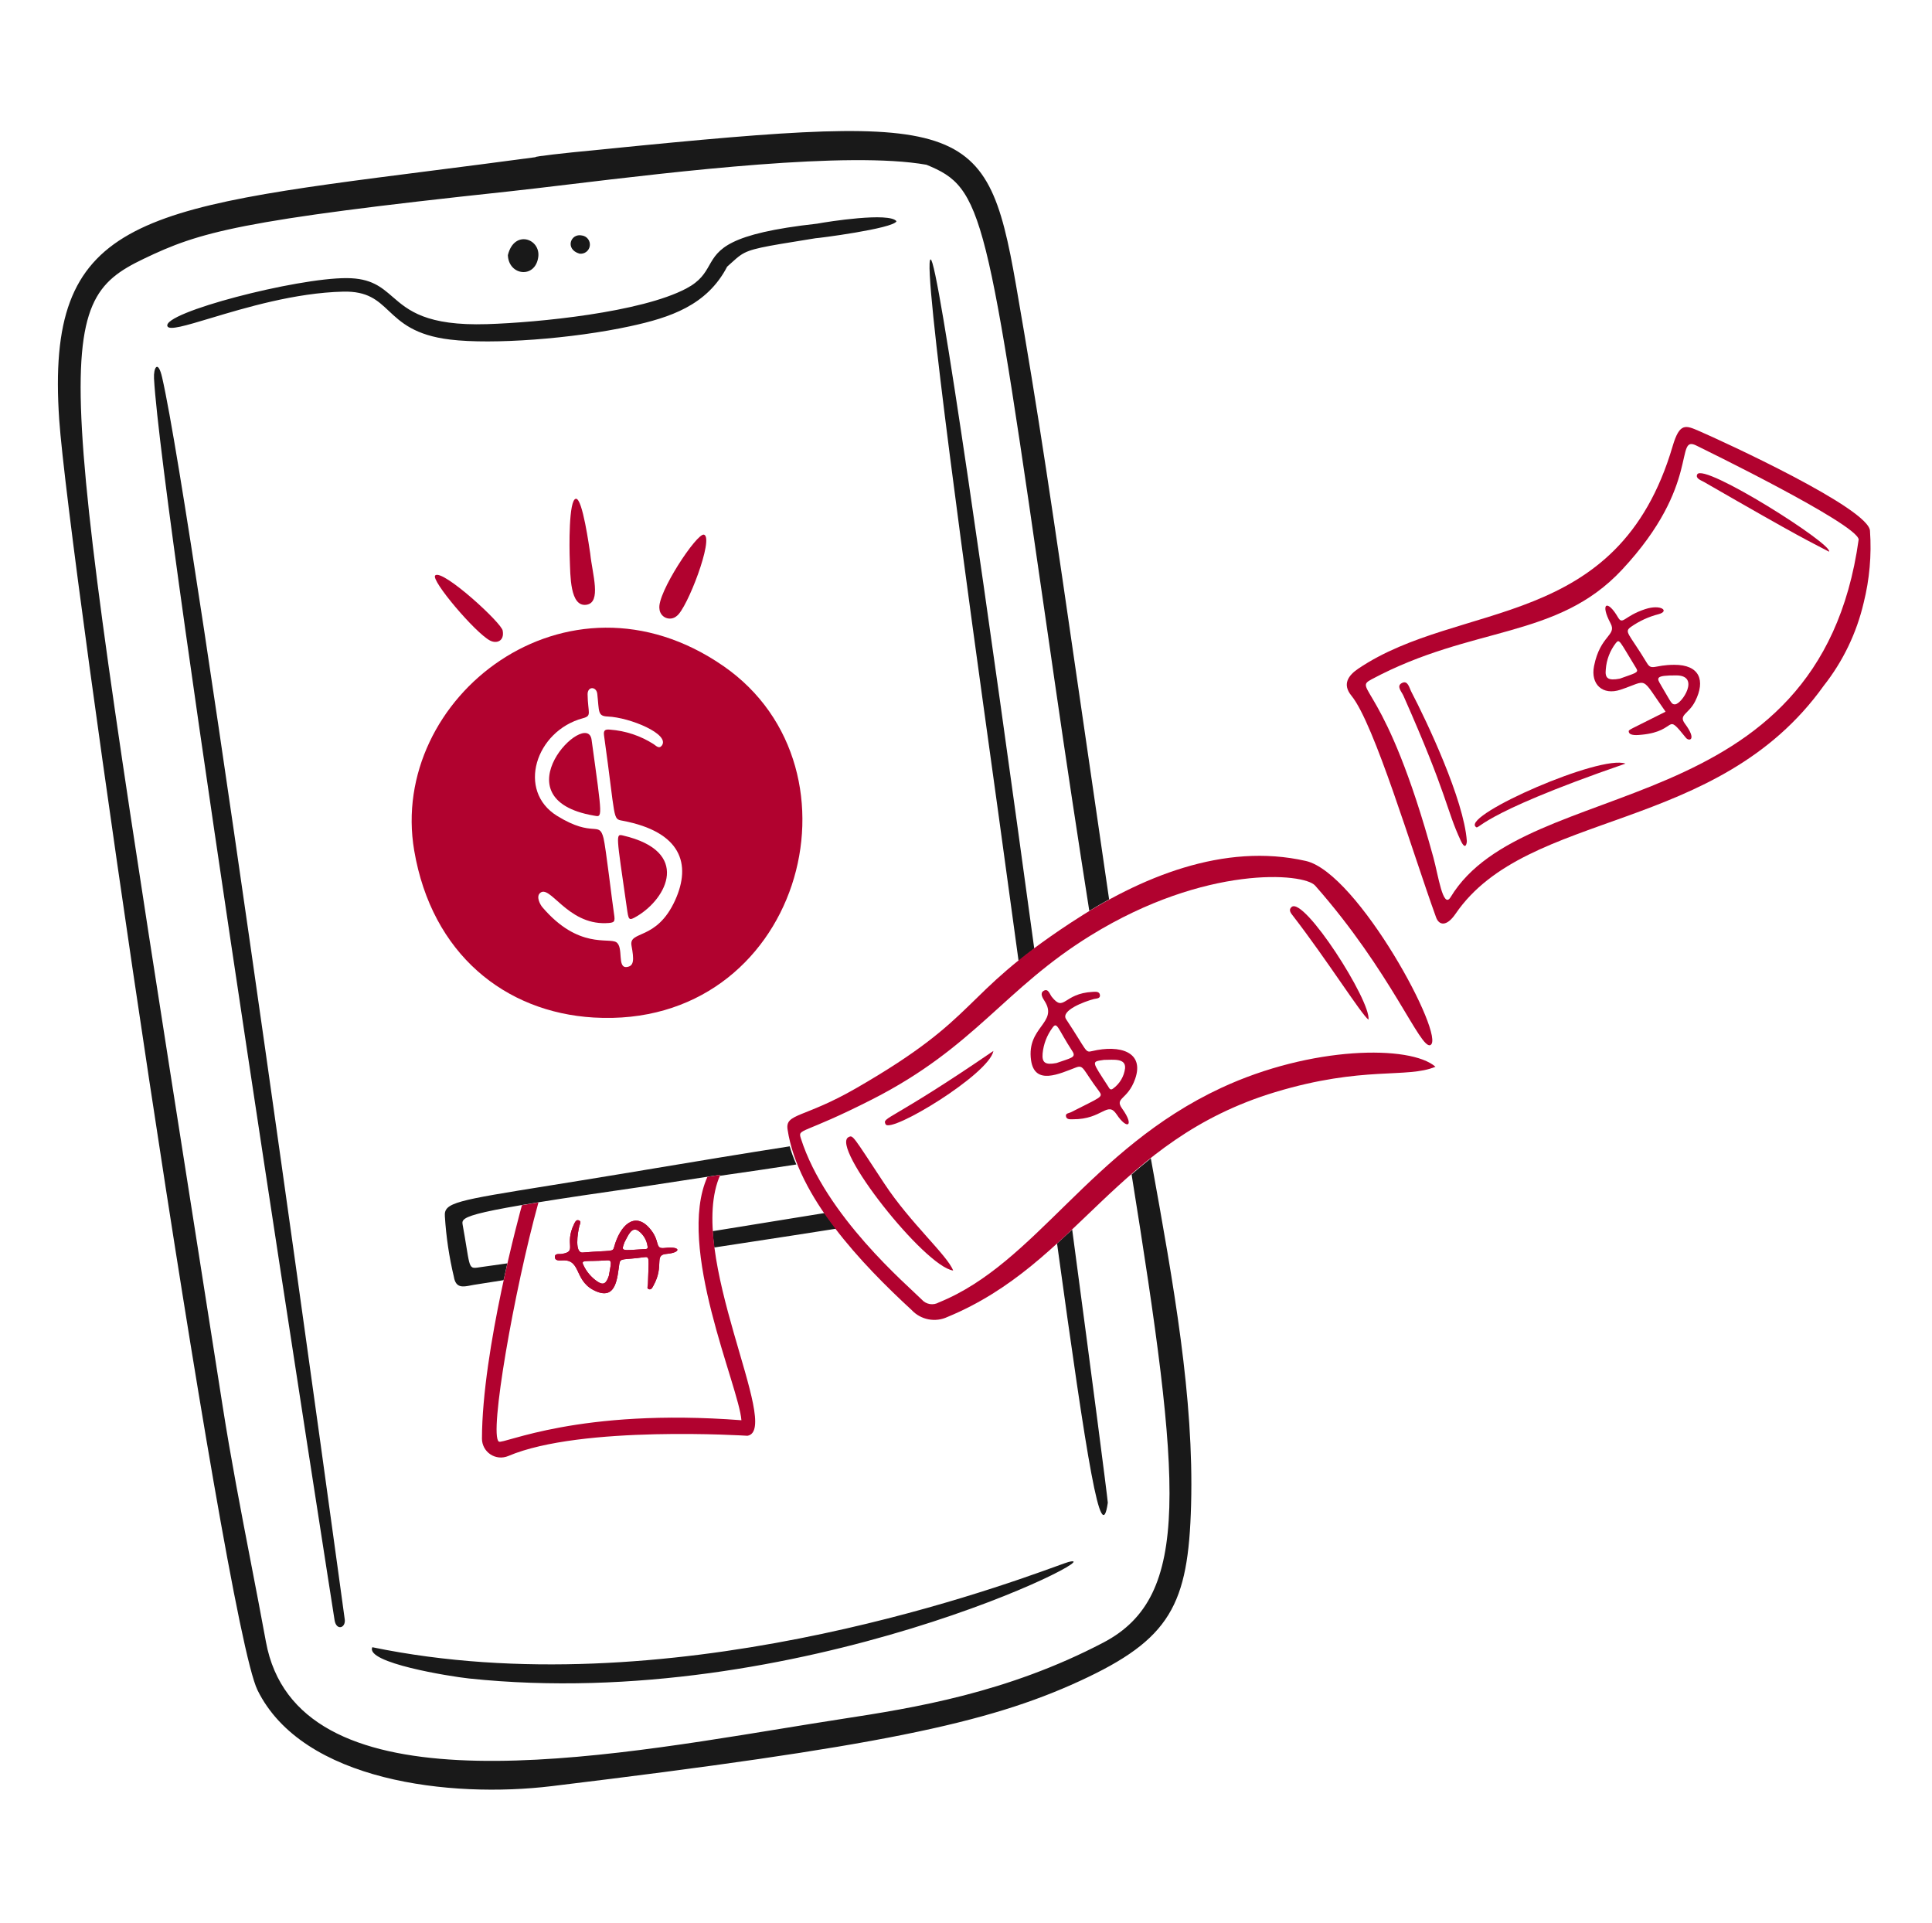
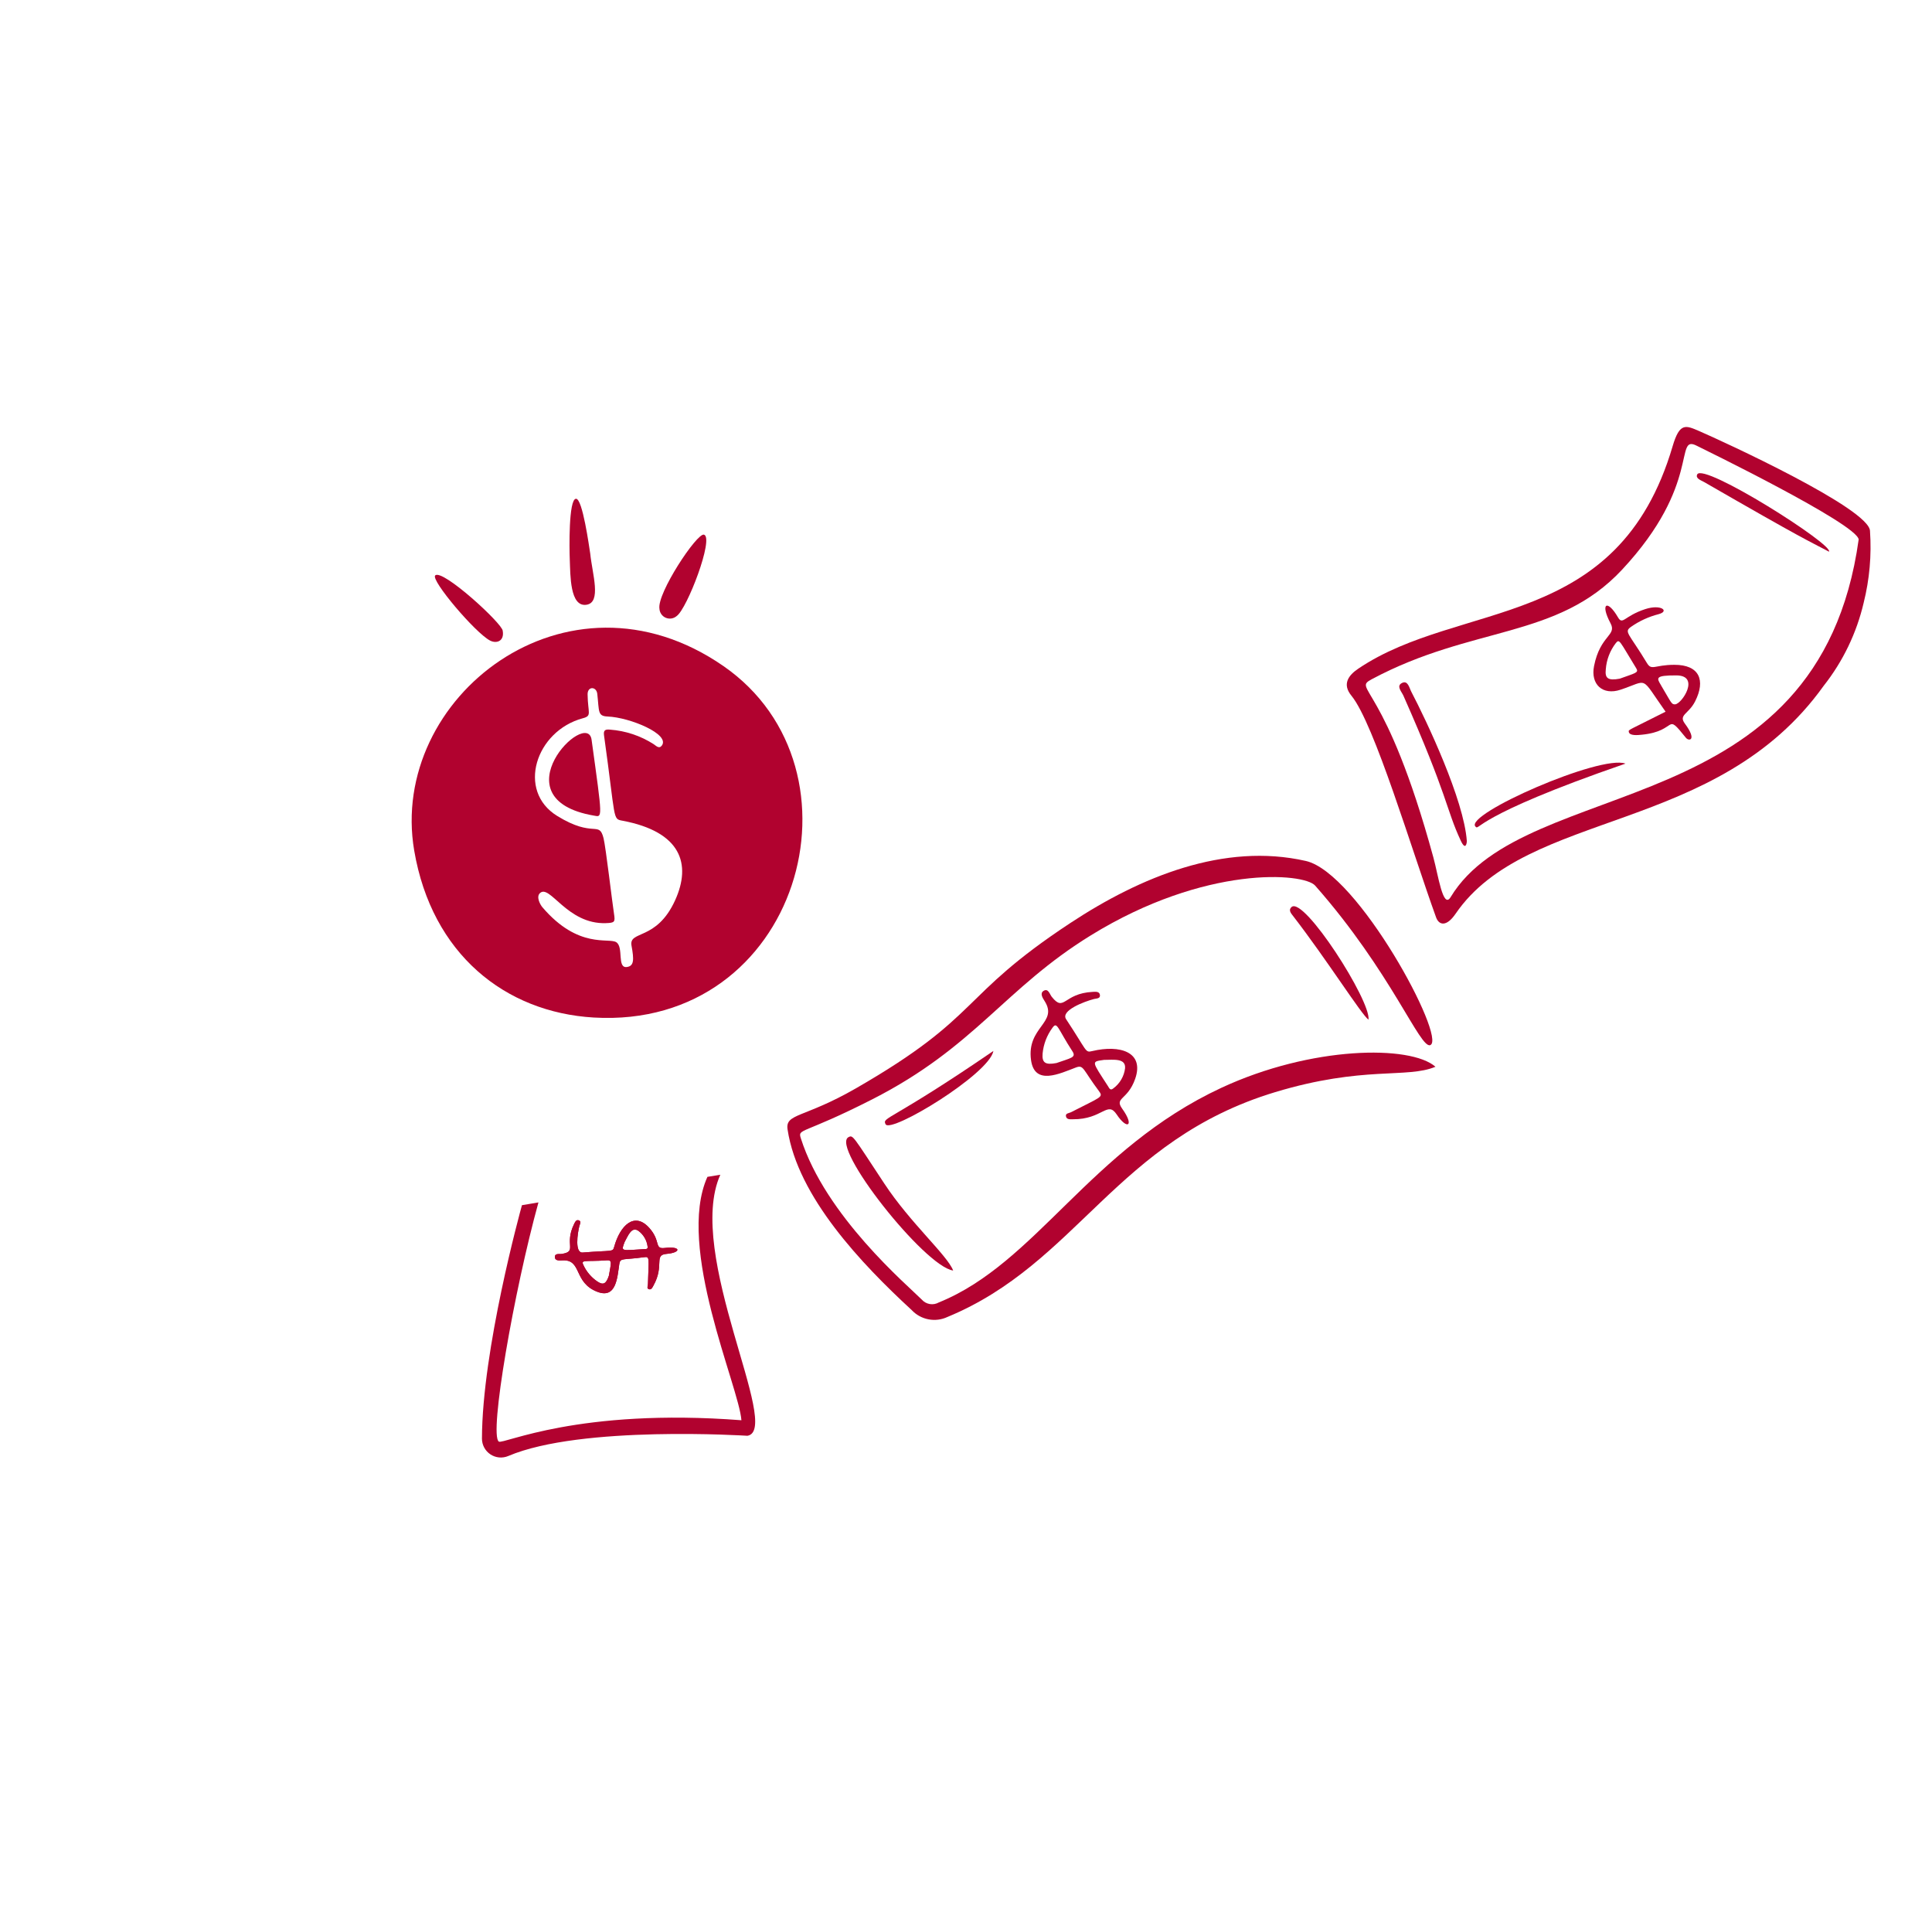
<svg xmlns="http://www.w3.org/2000/svg" width="201" height="200" viewBox="0 0 201 200" fill="none">
  <path d="M43.093 88.481C40.383 72.595 58.974 58.008 75.262 69.284C90.816 80.052 83.171 107.112 61.759 105.846C52.551 105.299 44.93 99.246 43.093 88.481ZM63.877 95.034C64.017 95.92 63.958 95.994 63.037 96.027C58.981 96.169 57.191 91.894 56.162 92.918C55.765 93.308 56.203 94.109 56.432 94.376C60.193 98.775 63.349 97.497 64.124 98.017C64.899 98.537 64.175 100.716 65.205 100.592C65.97 100.499 65.971 99.837 65.702 98.376C65.397 96.745 68.302 97.916 70.24 93.644C71.95 89.876 70.866 86.523 64.763 85.373C63.704 85.175 64.081 85.356 62.841 76.495C62.764 75.941 62.981 75.854 63.466 75.899C65.081 76.017 66.641 76.537 68.005 77.41C68.258 77.58 68.56 77.924 68.84 77.574C69.789 76.389 65.532 74.623 63.219 74.534C62.161 74.493 62.346 74.019 62.139 72.176C62.051 71.391 61.12 71.367 61.132 72.232C61.159 74.184 61.615 74.455 60.636 74.714C55.721 76.038 53.734 82.267 57.965 84.873C61.795 87.232 62.312 85.317 62.791 87.19C63.028 88.139 63.695 93.887 63.877 95.034Z" fill="#B1022F" />
  <path d="M61.406 57.587C61.627 59.734 62.597 62.668 61.016 62.908C59.279 63.171 59.345 59.805 59.278 58.223C59.232 57.093 59.148 51.926 59.923 51.883C60.608 51.845 61.295 56.898 61.406 57.587Z" fill="#B1022F" />
  <path d="M68.607 63.327C68.328 61.738 72.516 55.395 73.242 55.616C74.311 55.943 71.489 63.334 70.397 64.084C70.244 64.216 70.057 64.303 69.857 64.335C69.657 64.366 69.453 64.341 69.266 64.262C69.08 64.184 68.919 64.054 68.803 63.889C68.686 63.723 68.619 63.529 68.607 63.327Z" fill="#B1022F" />
  <path d="M52.301 65.62C52.49 66.691 51.659 66.986 50.98 66.631C49.437 65.826 44.789 60.338 45.278 59.859C46.021 59.133 52.295 64.89 52.301 65.62Z" fill="#B1022F" />
  <path d="M61.771 84.839C51.689 83.096 61.087 73.62 61.547 76.954C62.703 85.339 62.698 85 61.771 84.839Z" fill="#B1022F" />
-   <path d="M65.202 94.349C64.11 86.729 64.037 86.729 64.818 86.912C71.916 88.567 69.397 93.449 66.284 95.296C65.379 95.835 65.401 95.73 65.202 94.349Z" fill="#B1022F" />
-   <path fill-rule="evenodd" clip-rule="evenodd" d="M123.917 156.551C124.22 145.383 122.121 133.748 119.787 120.811C119.769 120.706 119.75 120.602 119.731 120.497C119.045 121.043 118.379 121.601 117.728 122.167C122.894 154.435 124.001 166.037 114.796 170.861C104.775 176.112 95.075 177.66 87.537 178.818C85.56 179.122 83.465 179.465 81.287 179.82C59.993 183.299 30.839 188.062 27.667 170.786C27.164 168.045 26.636 165.306 26.108 162.569C25.063 157.146 24.017 151.724 23.163 146.271C22.119 139.608 21.133 133.333 20.204 127.421L20.201 127.403L20.199 127.391C5.876 36.231 5.151 31.62 14.947 26.924C20.781 24.126 24.791 22.92 52.879 19.919C54.557 19.739 56.662 19.487 59.047 19.201C70.46 17.832 88.285 15.695 96.387 17.139C102.331 19.574 102.643 21.736 109.249 67.576L109.691 70.644C110.956 79.416 112.177 87.429 113.327 94.749C114.012 94.332 114.7 93.931 115.388 93.552C114.43 86.977 113.602 81.283 112.876 76.283C109.226 51.165 108.118 43.545 105.71 29.688C102.587 11.717 100.262 11.773 59.507 15.853C59.468 15.853 55.451 16.276 55.722 16.349C51.808 16.876 48.167 17.341 44.785 17.772C14.086 21.687 4.742 22.878 6.161 43.664C7.117 57.645 23.278 168.684 26.791 175.813C31.477 185.328 46.891 187.07 57.394 185.799C91.285 181.697 102.732 179.282 112.329 174.866C121.772 170.524 123.635 166.941 123.917 156.551ZM107.601 98.676C102.882 64.133 97.589 26.899 96.819 26.986C95.886 27.093 100.948 63.573 103.25 80.161C103.492 81.903 103.703 83.426 103.874 84.664C104.619 90.066 105.317 95.164 105.97 99.958C106.503 99.526 107.047 99.098 107.601 98.676ZM109.973 129.354C113.133 152.336 114.561 161.15 115.253 156.315C115.169 155.343 113.665 143.765 111.547 127.902C111.026 128.39 110.501 128.876 109.973 129.354ZM82.162 119.244C77.477 119.97 72.336 120.827 68.028 121.545L68.019 121.547C66.765 121.756 65.582 121.953 64.501 122.132C61.67 122.601 59.27 122.987 57.237 123.314C47.437 124.89 46.173 125.094 46.283 126.518C46.414 128.642 46.727 130.75 47.22 132.819C47.416 134.017 48.171 133.869 48.958 133.716C49.076 133.693 49.195 133.669 49.312 133.65C50.362 133.484 51.389 133.323 52.393 133.165C52.526 132.559 52.657 131.975 52.785 131.417C51.792 131.562 50.943 131.682 50.273 131.771C50.137 131.789 50.015 131.807 49.905 131.824C49.535 131.882 49.3 131.918 49.133 131.828C48.844 131.672 48.757 131.139 48.521 129.681C48.423 129.081 48.301 128.324 48.128 127.373C47.968 126.495 48.465 126.081 66.445 123.504L74.94 122.201C74.924 122.237 74.908 122.273 74.892 122.31C78.045 121.863 80.667 121.47 82.848 121.132C82.543 120.441 82.316 119.809 82.162 119.244ZM85.793 126.183C86.165 126.712 86.564 127.255 86.992 127.812C84.345 128.234 80.968 128.75 76.662 129.408C75.908 129.523 75.125 129.643 74.313 129.767C74.239 129.193 74.182 128.626 74.147 128.07C78.42 127.382 82.52 126.716 85.793 126.183ZM60.555 24.497C59.355 24.23 58.745 25.928 60.283 26.384C60.533 26.42 60.787 26.355 60.989 26.204C61.192 26.052 61.326 25.827 61.362 25.577C61.398 25.327 61.333 25.072 61.182 24.87C61.03 24.668 60.805 24.534 60.555 24.497ZM52.838 26.541C53.493 23.841 56.267 24.827 55.998 26.748C55.682 29.014 52.917 28.677 52.838 26.541ZM16.872 39.28C20.196 53.8 35.861 168.394 35.853 168.357C36.044 169.338 35.018 169.688 34.814 168.568C34.807 168.531 16.796 53.533 16.023 39.375C15.961 38.254 16.432 37.361 16.872 39.28ZM109.903 162.923C102.918 165.451 69.24 177.648 38.736 171.349C37.966 172.973 46.809 174.388 48.784 174.599C83.188 178.232 116.356 161.129 111.151 162.486C111 162.525 110.575 162.679 109.903 162.923ZM84.853 24.782C84.963 24.802 92.95 23.782 93.269 23.015C92.535 22.049 86.12 23.058 85.013 23.266C75.674 24.298 74.743 25.93 73.79 27.601C73.325 28.417 72.854 29.243 71.397 30.012C66.696 32.496 55.992 33.552 50.679 33.718C44.353 33.916 42.474 32.289 40.845 30.878C39.662 29.854 38.611 28.944 36.084 28.931C30.831 28.902 16.868 32.525 17.418 33.933C17.597 34.391 19.318 33.874 21.889 33.102C25.469 32.026 30.697 30.456 35.702 30.337C38.251 30.276 39.273 31.237 40.45 32.344C41.712 33.529 43.15 34.882 46.831 35.323C51.239 35.858 59.544 35.243 65.576 33.933C69.694 33.038 73.551 31.781 75.651 27.738C75.808 27.599 75.949 27.471 76.079 27.353C76.47 26.998 76.763 26.733 77.088 26.517C78.055 25.876 79.312 25.674 84.306 24.87L84.853 24.782Z" fill="#191919" />
  <path d="M149.343 110.966C146.357 112.218 141.837 110.835 132.658 113.609C116.122 118.607 112.099 131.407 98.577 136.991C97.96 137.282 97.267 137.37 96.598 137.241C95.928 137.113 95.316 136.776 94.85 136.278C89.665 131.501 82.996 124.514 81.936 117.487C81.681 115.799 83.624 116.334 89.05 113.21C102.245 105.619 99.607 103.752 111.368 96.006C118.658 91.205 127.353 87.624 135.86 89.56C141.279 90.793 150.503 107.948 148.809 108.712C147.76 109.185 144.772 101.133 136.823 92.121C135.652 90.793 125.427 89.95 113.509 97.284C104.474 102.844 101.485 108.885 90.759 114.349C83.437 118.079 82.98 117.349 83.317 118.409C85.888 126.495 94.407 133.692 95.897 135.184C96.113 135.431 96.408 135.596 96.732 135.65C97.056 135.705 97.389 135.645 97.674 135.482C107.794 131.389 113.389 119.531 127.046 113.167C136.435 108.794 146.743 108.688 149.343 110.966Z" fill="#B1022F" />
  <path d="M107.266 110.273C106.79 106.82 110.124 106.407 108.681 104.137C108.478 103.817 108.157 103.325 108.571 103.072C109.062 102.774 109.203 103.416 109.424 103.693C110.739 105.341 110.616 103.335 113.673 103.178C113.964 103.163 114.356 103.113 114.429 103.467C114.516 103.896 114.058 103.856 113.813 103.92C112.81 104.183 110.317 105.117 110.916 106.022C113.141 109.385 112.878 109.516 113.626 109.337C116.513 108.648 119.079 109.423 118.1 112.225C117.316 114.468 115.907 114.152 116.751 115.33C118.063 117.16 117.261 117.562 116.18 115.933C115.205 114.46 114.712 116.452 111.622 116.429C111.358 116.429 110.948 116.488 110.895 116.097C110.854 115.799 111.214 115.799 111.419 115.699C114.521 114.103 114.821 114.151 114.334 113.502C112.623 111.227 112.76 110.735 111.934 111.044C110.276 111.665 107.638 112.972 107.266 110.273ZM109.91 110.58C111.399 110.052 111.995 110.015 111.576 109.365C110.008 106.956 109.993 106.21 109.491 106.916C108.917 107.696 108.564 108.617 108.471 109.582C108.39 110.533 108.726 110.806 109.91 110.58ZM114.86 110.252C113.512 110.45 113.557 110.332 115.281 113C115.399 113.183 115.506 113.485 115.822 113.221C116.158 112.974 116.44 112.661 116.65 112.302C116.862 111.942 116.997 111.543 117.048 111.13C117.143 110.05 115.836 110.248 114.86 110.252Z" fill="#B1022F" />
  <path d="M99.164 132.163C96.185 131.755 86.333 119.251 88.285 118.284C88.753 118.052 88.7 118.112 92.006 123.123C94.712 127.232 98.561 130.58 99.164 132.163Z" fill="#B1022F" />
  <path d="M142.376 106.069C141.669 105.588 138.04 99.823 134.514 95.265C134.315 95.007 134.006 94.659 134.376 94.345C135.675 93.248 142.627 104.095 142.376 106.069Z" fill="#B1022F" />
  <path d="M103.352 109.32C102.924 111.727 92.647 117.958 92.133 116.946C91.753 116.184 92.559 116.71 103.352 109.32Z" fill="#B1022F" />
  <path d="M194.55 55.252C194.723 57.753 194.501 60.266 193.892 62.698C193.157 65.848 191.737 68.797 189.733 71.336C178.642 86.857 158.927 84.099 151.43 95.058C150.485 96.438 149.705 96.249 149.407 95.429C146.901 88.512 142.975 75.266 140.6 72.37C139.621 71.178 140.269 70.259 141.313 69.555C151.931 62.386 168.329 65.753 174.017 46.413C174.75 43.919 175.384 44.241 176.785 44.844C179.179 45.88 194.57 52.938 194.55 55.252ZM193.371 56.115C193.173 54.469 176.783 46.5 176.533 46.372C174.118 45.127 177.075 50.343 168.752 59.263C161.991 66.511 153.213 65.04 142.709 70.657C140.631 71.769 144.145 70.955 149.129 89.21C149.625 91.013 150.129 94.625 150.916 93.326C158.761 80.34 189.229 85.985 193.371 56.115Z" fill="#B1022F" />
  <path d="M173.282 74.032C170.583 70.229 171.582 70.756 168.585 71.749C166.747 72.359 165.46 71.203 165.84 69.284C166.482 66.049 168.239 66.123 167.556 64.837C166.447 62.752 167.215 62.304 168.326 64.209C168.831 65.072 168.945 64.089 171.163 63.363C172.814 62.822 173.736 63.576 172.545 63.891C171.528 64.152 170.567 64.592 169.705 65.192C168.911 65.746 169.445 65.829 171.339 68.965C171.843 69.799 172.092 69.163 174.181 69.155C176.816 69.144 177.465 70.77 176.353 72.962C175.674 74.299 174.602 74.347 175.293 75.276C176.584 77.01 175.717 77.142 175.398 76.748C173.173 73.982 174.628 76.041 170.831 76.425C170.385 76.471 169.515 76.565 169.452 76.118C169.421 75.885 169.392 76.003 173.282 74.032ZM168.516 70.597C170.115 70.015 170.517 69.985 170.24 69.534C168.458 66.633 168.497 66.419 168.101 66.901C167.497 67.686 167.136 68.63 167.063 69.618C166.954 70.565 167.292 70.824 168.52 70.597H168.516ZM172.805 71.282C173.897 73.111 173.883 73.284 174.272 73.268C174.98 73.23 176.926 70.262 174.397 70.257C172.144 70.249 172.361 70.53 172.809 71.282H172.805Z" fill="#B1022F" />
  <path d="M151.971 87.443C150.43 84.143 150.673 82.892 146.007 72.366C145.822 71.949 145.232 71.357 145.861 71.044C146.473 70.739 146.617 71.55 146.827 71.952C148.429 75.016 152.305 83.197 152.605 87.49C152.612 87.618 152.501 88.581 151.971 87.443Z" fill="#B1022F" />
  <path d="M190.285 57.386C187.954 56.154 187.874 56.241 177.292 50.144C176.976 49.962 176.365 49.773 176.574 49.35C177.21 48.073 190.776 56.662 190.285 57.386Z" fill="#B1022F" />
  <path d="M169.111 79.433C153.077 84.965 153.963 86.47 153.5 85.977C152.313 84.716 166.503 78.471 169.111 79.433Z" fill="#B1022F" />
  <path d="M62.146 134.377C59.615 133.405 60.586 130.981 58.494 131.108C58.196 131.125 57.745 131.159 57.727 130.781C57.706 130.334 58.198 130.483 58.471 130.433C60.088 130.161 58.677 129.487 59.718 127.344C59.817 127.145 59.93 126.854 60.198 126.938C60.525 127.037 60.325 127.335 60.276 127.528C60.077 128.31 59.779 130.36 60.621 130.291C63.752 130.037 63.741 130.266 63.898 129.696C64.513 127.469 66.007 126.01 67.548 127.731C68.783 129.109 68.035 129.949 69.156 129.816C70.894 129.609 70.869 130.307 69.355 130.431C67.983 130.544 69.156 131.623 67.983 133.728C67.884 133.907 67.768 134.209 67.487 134.099C67.268 134.014 67.405 133.77 67.409 133.59C67.482 130.876 67.635 130.689 67.007 130.777C64.813 131.087 64.531 130.81 64.431 131.49C64.227 132.851 64.126 135.138 62.146 134.377ZM63.349 132.689C63.547 131.474 63.746 131.052 63.15 131.101C60.919 131.262 60.403 130.993 60.696 131.597C61.012 132.281 61.508 132.867 62.13 133.293C62.743 133.71 63.059 133.581 63.349 132.692V132.689ZM64.987 129.189C64.614 130.182 64.55 130.099 67.018 129.936C67.187 129.925 67.433 129.967 67.372 129.651C67.33 129.329 67.223 129.02 67.057 128.74C66.892 128.461 66.671 128.218 66.408 128.028C65.707 127.559 65.351 128.524 64.987 129.189Z" fill="#B1022F" />
  <path d="M62.146 134.377C59.615 133.405 60.586 130.981 58.494 131.108C58.196 131.125 57.745 131.159 57.727 130.781C57.706 130.334 58.198 130.483 58.471 130.433C60.088 130.161 58.677 129.487 59.718 127.344C59.817 127.145 59.93 126.854 60.198 126.938C60.525 127.037 60.325 127.335 60.276 127.528C60.077 128.31 59.779 130.36 60.621 130.291C63.752 130.037 63.741 130.266 63.898 129.696C64.513 127.469 66.007 126.01 67.548 127.731C68.783 129.109 68.035 129.949 69.156 129.816C70.894 129.609 70.869 130.307 69.355 130.431C67.983 130.544 69.156 131.623 67.983 133.728C67.884 133.907 67.768 134.209 67.487 134.099C67.268 134.014 67.405 133.77 67.409 133.59C67.482 130.876 67.635 130.689 67.007 130.777C64.813 131.087 64.531 130.81 64.431 131.49C64.227 132.851 64.126 135.138 62.146 134.377ZM63.349 132.689C63.547 131.474 63.746 131.052 63.15 131.101C60.919 131.262 60.403 130.993 60.696 131.597C61.012 132.281 61.508 132.867 62.13 133.293C62.743 133.71 63.059 133.581 63.349 132.692V132.689ZM64.987 129.189C64.614 130.182 64.55 130.099 67.018 129.936C67.187 129.925 67.433 129.967 67.372 129.651C67.33 129.329 67.223 129.02 67.057 128.74C66.892 128.461 66.671 128.218 66.408 128.028C65.707 127.559 65.351 128.524 64.987 129.189Z" fill="#B1022F" />
  <path d="M77.765 149.353C77.741 149.353 60.471 148.23 52.88 151.457C52.58 151.585 52.254 151.635 51.929 151.607C51.605 151.577 51.293 151.467 51.022 151.287C50.75 151.107 50.528 150.863 50.374 150.575C50.22 150.288 50.14 149.967 50.141 149.642C50.166 140.381 54.126 126.005 54.302 125.367L56.019 125.078C53.484 134.252 50.856 149.269 51.897 149.958C52.365 150.267 60.163 146.436 77.135 147.737C76.878 144.231 70.306 129.736 73.597 122.42L74.941 122.199C71.24 130.43 81.41 148.721 77.765 149.353Z" fill="#B1022F" />
</svg>